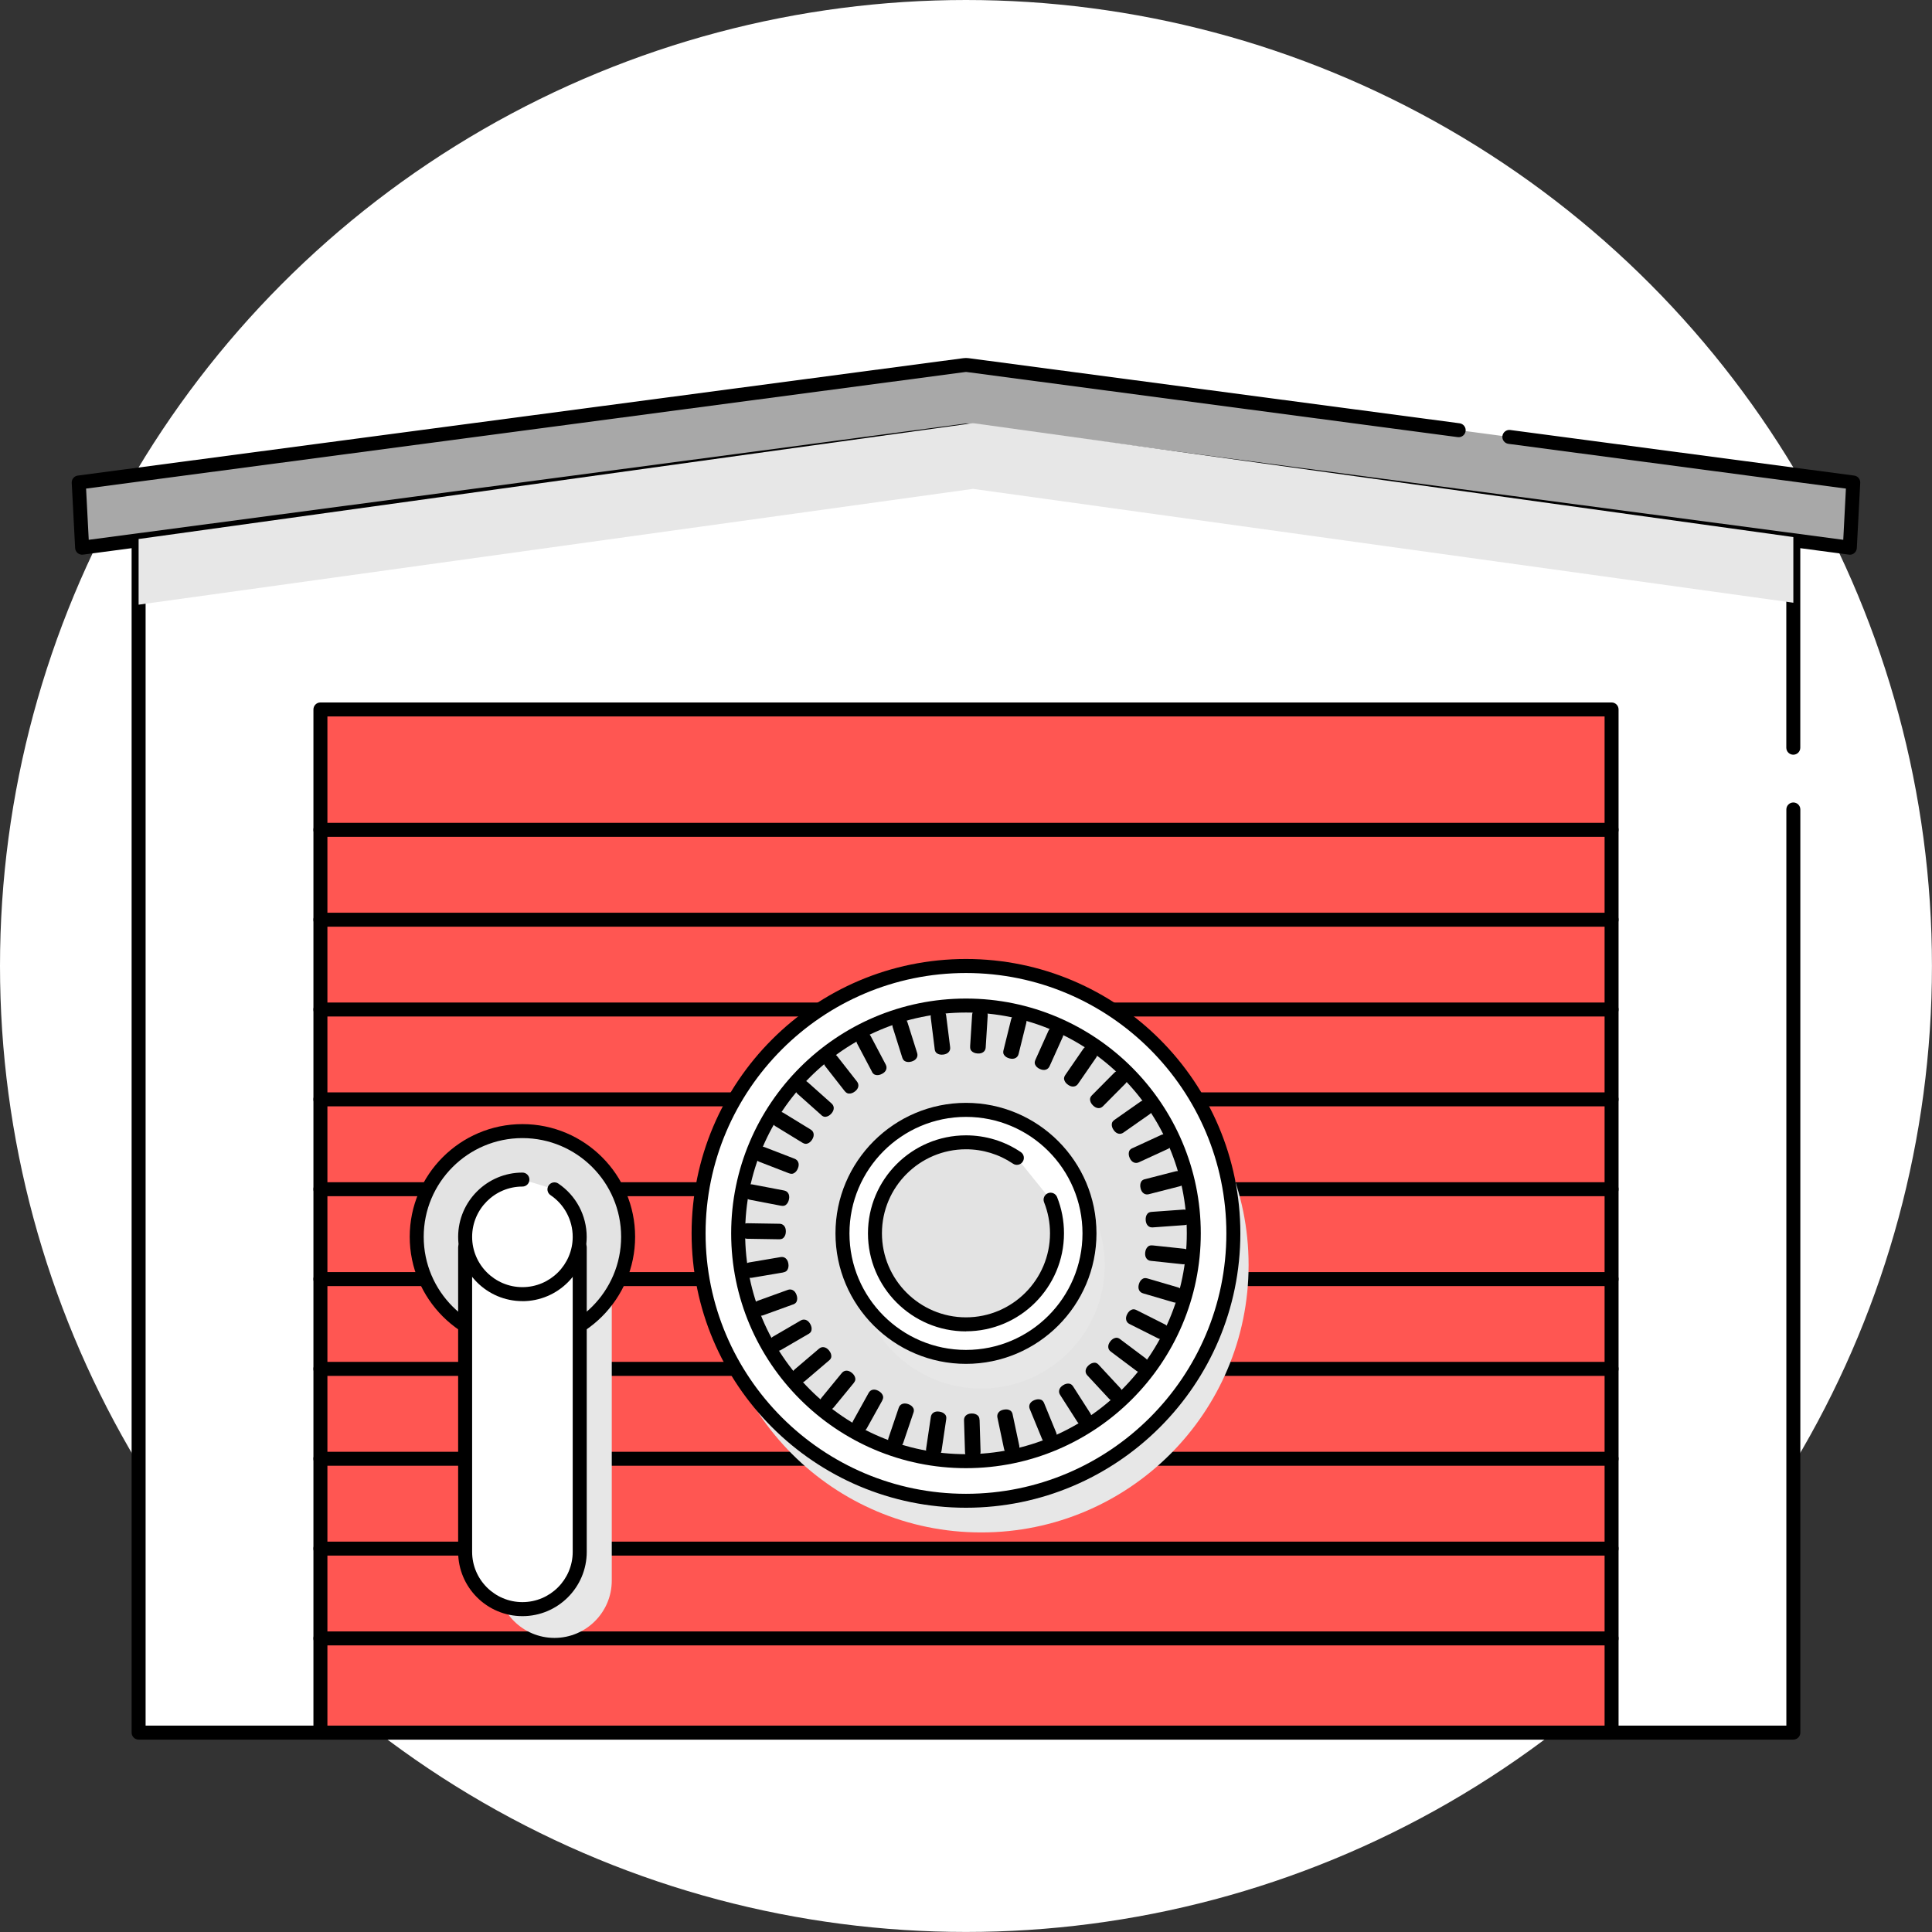
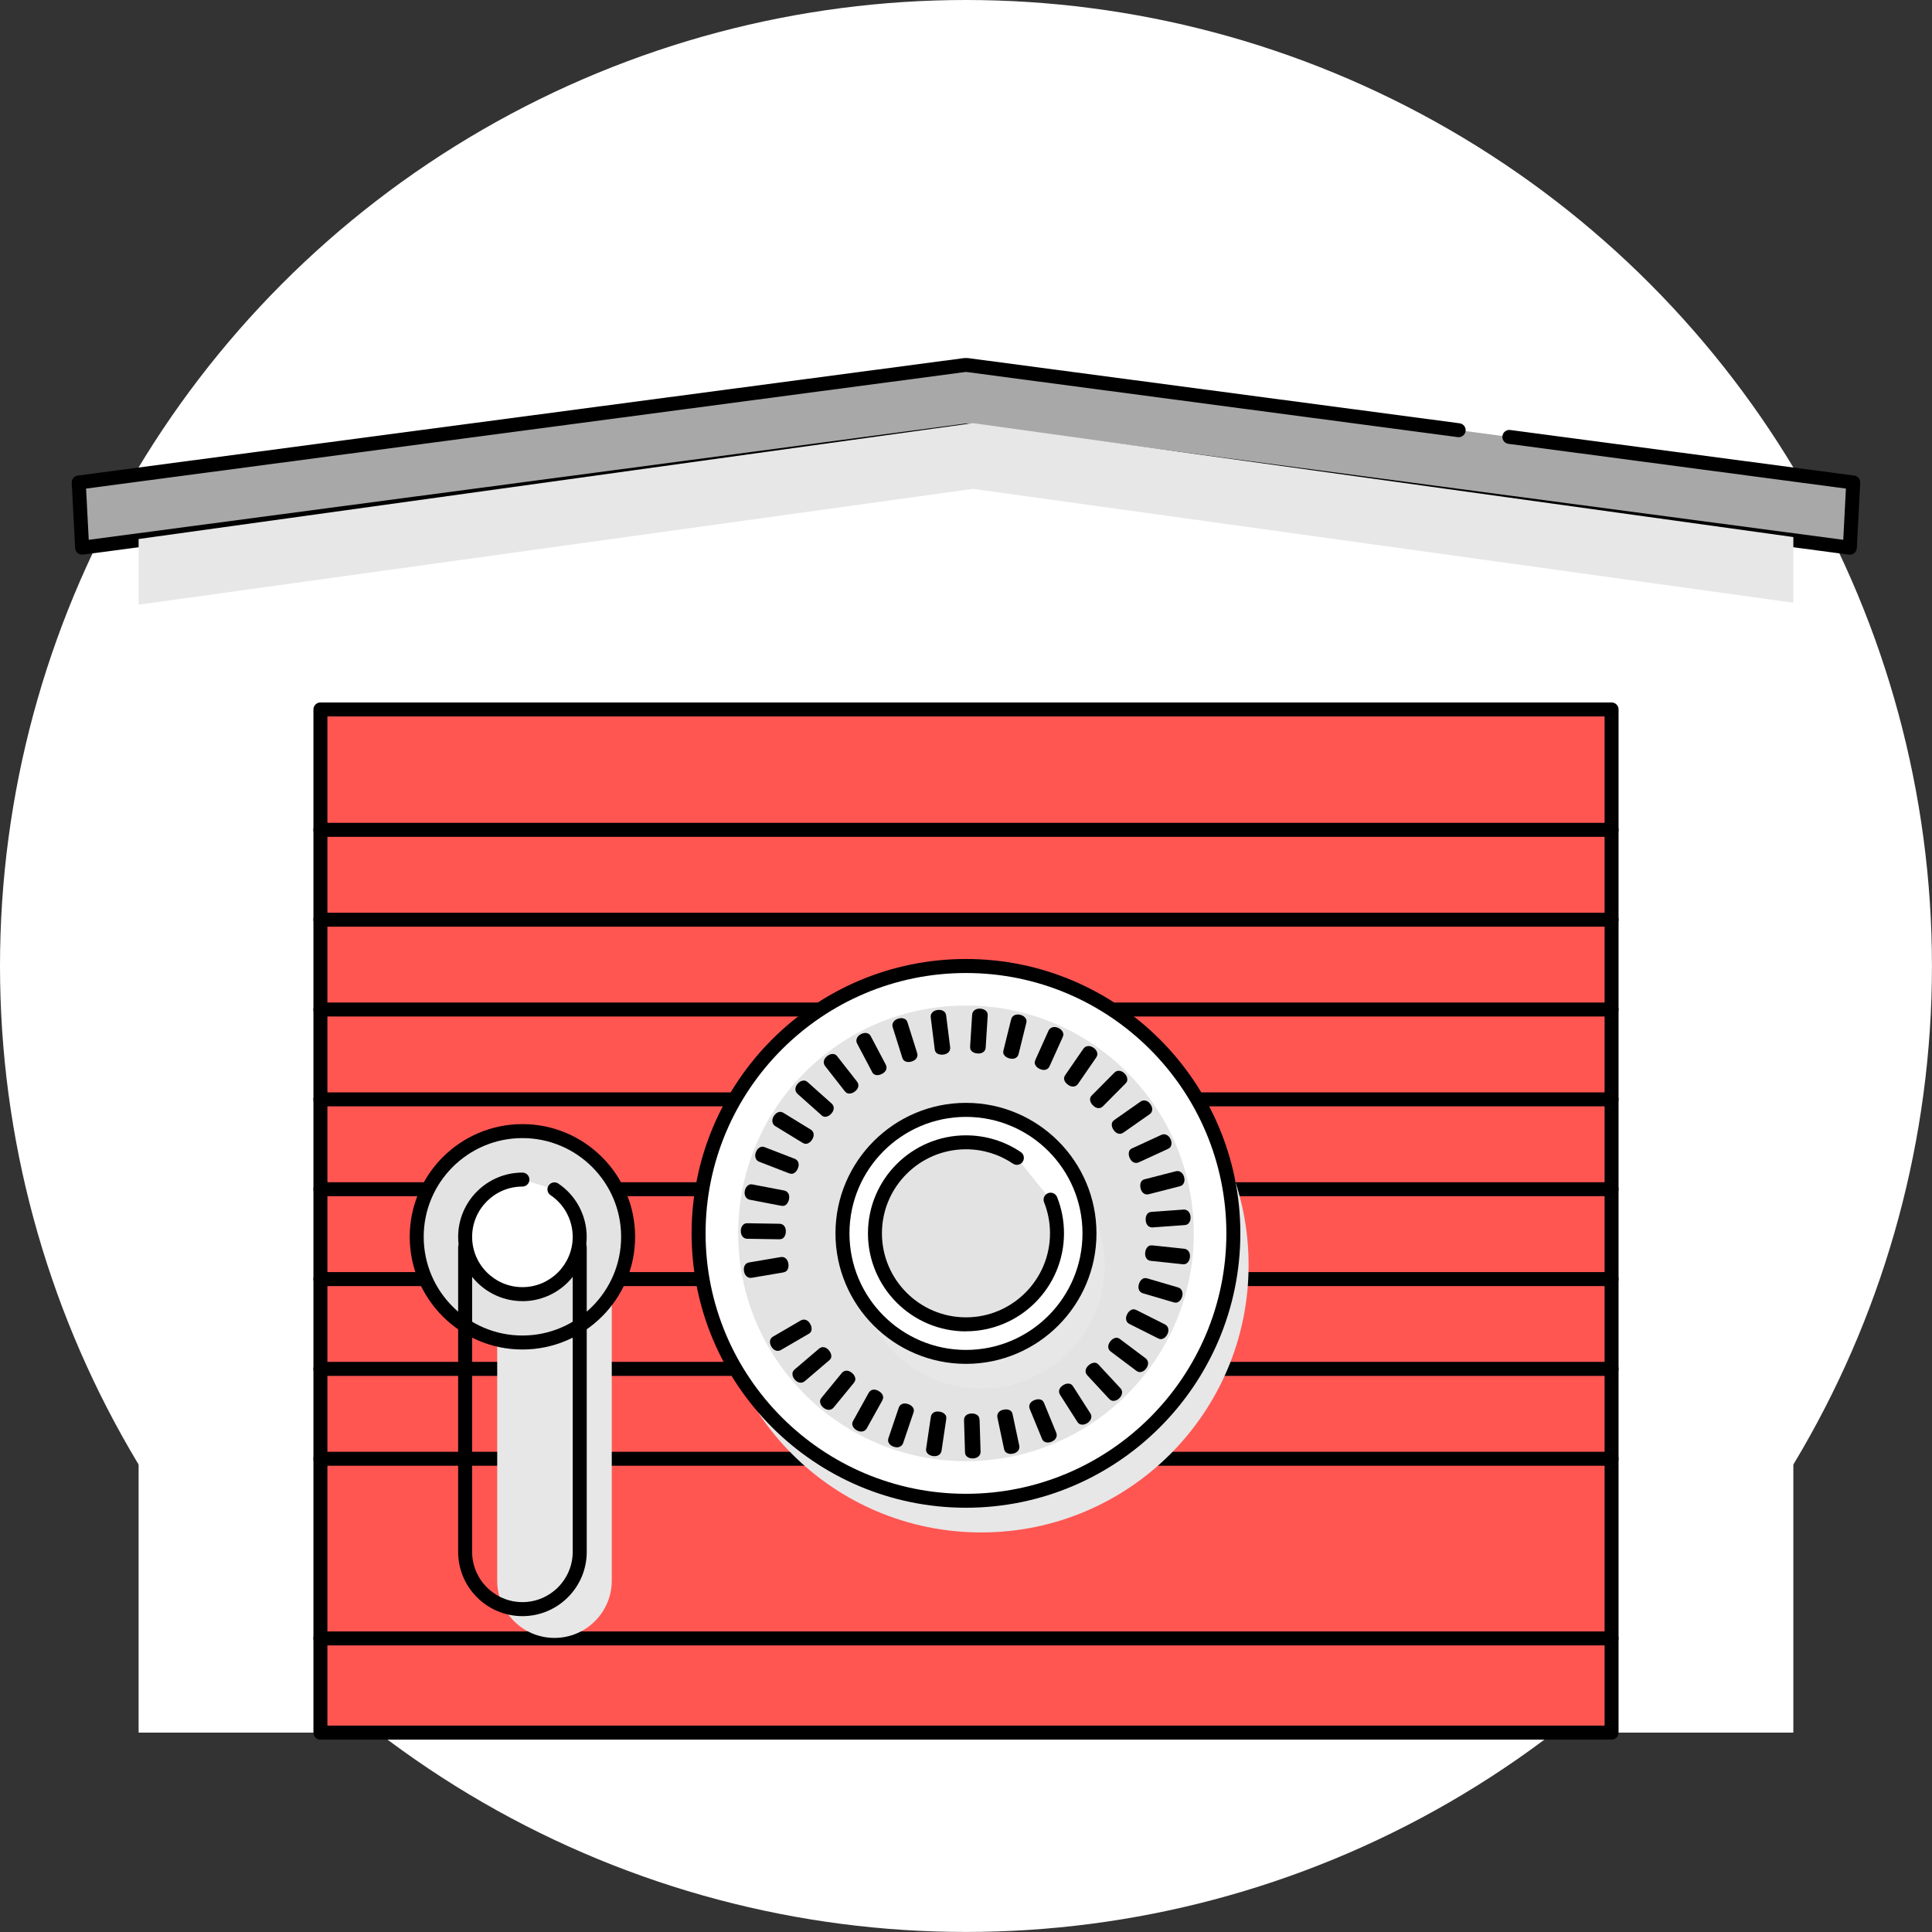
<svg xmlns="http://www.w3.org/2000/svg" viewBox="0 0 414.53 414.53">
  <rect x="0" y="0" width="414.53" height="414.53" fill="#333333" stroke="none" />
  <defs>
    <style>
      .cls-1 {
        fill: #ff5652;
      }

      .cls-2 {
        fill: #e7e7e7;
      }

      .cls-3 {
        fill: #e3e3e3;
      }

      .cls-4 {
        fill: #fff;
      }

      .cls-5 {
        fill: #a8a8a8;
      }

      .cls-6 {
        mix-blend-mode: multiply;
      }

      .cls-7 {
        fill: #e1e1e1;
        stroke: #000;
        stroke-linecap: round;
        stroke-linejoin: round;
        stroke-width: 3px;
      }

      .cls-8 {
        isolation: isolate;
      }
    </style>
  </defs>
  <g class="cls-8">
    <g id="Layer_2" data-name="Layer 2">
      <g id="Layer_1-2" data-name="Layer 1">
        <g>
          <circle class="cls-4" cx="207.26" cy="207.26" r="207.26" />
          <g>
            <polyline class="cls-4" points="384.78 160.43 384.78 109.9 207.26 85.32 29.74 109.9 29.74 371.75 384.78 371.75 384.78 173.68" />
-             <path d="m384.78,373.25H29.74c-.83,0-1.5-.67-1.5-1.5V109.9c0-.75.55-1.38,1.29-1.49l177.52-24.58c.14-.02.27-.02.41,0l177.52,24.58c.74.1,1.29.74,1.29,1.49v50.53c0,.83-.67,1.5-1.5,1.5s-1.5-.67-1.5-1.5v-49.22l-176.02-24.37L31.24,111.21v259.04h352.04v-196.57c0-.83.67-1.5,1.5-1.5s1.5.67,1.5,1.5v198.07c0,.83-.67,1.5-1.5,1.5Z" />
          </g>
          <g>
            <path class="cls-5" d="m323.84,93.74l73.79,9.78-.73,13.99-189.64-25.14L17.63,117.51l-.73-13.99,190-25.19c.24-.04.49-.04.73,0l105.36,13.97" />
            <path d="m396.9,119.01c-.07,0-.13,0-.2-.01l-189.44-25.11L17.82,119c-.42.06-.83-.07-1.16-.33-.32-.27-.52-.66-.54-1.08l-.73-13.99c-.04-.78.53-1.46,1.3-1.56l190-25.19c.37-.05.76-.05,1.15,0l105.33,13.97c.82.11,1.4.86,1.29,1.68-.11.82-.87,1.4-1.68,1.29l-105.36-13.97c-.12-.02-.22-.02-.31,0L18.47,104.83l.57,10.99,188.03-24.93c.13-.02.26-.02.39,0l188.03,24.93.57-10.99-72.41-9.6c-.82-.11-1.4-.86-1.29-1.68.11-.82.87-1.4,1.68-1.29l73.79,9.78c.78.1,1.34.78,1.3,1.56l-.73,13.99c-.02.42-.22.81-.54,1.08-.27.23-.61.35-.96.35Z" />
          </g>
          <g class="cls-6">
            <path class="cls-2" d="m384.78,115.23l-175.66-24.39c-.23-.04-.47-.04-.7,0L29.74,115.65v14.09l179.03-24.85,176.01,24.43v-14.09Z" />
          </g>
          <g>
            <g>
              <rect class="cls-1" x="68.75" y="152.22" width="277.03" height="219.53" />
              <path d="m345.78,373.25H68.75c-.83,0-1.5-.67-1.5-1.5v-219.53c0-.83.67-1.5,1.5-1.5h277.03c.83,0,1.5.67,1.5,1.5v219.53c0,.83-.67,1.5-1.5,1.5Zm-275.53-3h274.03v-216.53H70.25v216.53Z" />
            </g>
            <g>
              <line class="cls-7" x1="68.75" y1="178.05" x2="345.78" y2="178.05" />
              <line class="cls-7" x1="68.75" y1="197.33" x2="345.78" y2="197.33" />
              <line class="cls-7" x1="68.75" y1="216.6" x2="345.78" y2="216.6" />
              <line class="cls-7" x1="68.75" y1="235.88" x2="345.78" y2="235.88" />
              <line class="cls-7" x1="68.75" y1="255.16" x2="345.78" y2="255.16" />
              <line class="cls-7" x1="68.75" y1="274.44" x2="345.78" y2="274.44" />
              <line class="cls-7" x1="68.75" y1="293.71" x2="345.78" y2="293.71" />
              <line class="cls-7" x1="68.75" y1="312.99" x2="345.78" y2="312.99" />
-               <line class="cls-7" x1="68.75" y1="332.27" x2="345.78" y2="332.27" />
              <line class="cls-7" x1="68.75" y1="351.54" x2="345.78" y2="351.54" />
            </g>
          </g>
          <g>
            <g class="cls-6">
              <path class="cls-2" d="m106.67,273.79h24.59v65.35c0,6.78-5.51,12.29-12.29,12.29h0c-6.78,0-12.29-5.51-12.29-12.29v-65.35h0Z" />
            </g>
            <g>
              <circle class="cls-3" cx="112.09" cy="265.37" r="22.68" />
              <path d="m112.09,289.55c-13.33,0-24.18-10.85-24.18-24.18s10.85-24.18,24.18-24.18,24.18,10.85,24.18,24.18-10.85,24.18-24.18,24.18Zm0-45.36c-11.68,0-21.18,9.5-21.18,21.18s9.5,21.18,21.18,21.18,21.18-9.5,21.18-21.18-9.5-21.18-21.18-21.18Z" />
            </g>
            <g>
-               <path class="cls-4" d="m99.8,267.61h24.59v65.35c0,6.78-5.51,12.29-12.29,12.29h0c-6.78,0-12.29-5.51-12.29-12.29v-65.35h0Z" />
              <path d="m112.09,346.76c-7.61,0-13.79-6.19-13.79-13.79v-65.35c0-.83.67-1.5,1.5-1.5h24.59c.83,0,1.5.67,1.5,1.5v65.35c0,7.61-6.19,13.79-13.79,13.79Zm-10.79-77.65v63.85c0,5.95,4.84,10.79,10.79,10.79s10.79-4.84,10.79-10.79v-63.85h-21.59Z" />
            </g>
            <g>
              <path class="cls-4" d="m118.97,255.18c3.27,2.21,5.42,5.95,5.42,10.19,0,6.79-5.5,12.29-12.29,12.29s-12.29-5.5-12.29-12.29,5.5-12.29,12.29-12.29" />
              <path d="m112.09,279.17c-7.61,0-13.79-6.19-13.79-13.79s6.19-13.79,13.79-13.79c.83,0,1.5.67,1.5,1.5s-.67,1.5-1.5,1.5c-5.95,0-10.79,4.84-10.79,10.79s4.84,10.79,10.79,10.79,10.79-4.84,10.79-10.79c0-3.59-1.78-6.94-4.76-8.95-.69-.46-.87-1.4-.4-2.08.46-.69,1.4-.87,2.08-.4,3.81,2.57,6.08,6.85,6.08,11.44,0,7.61-6.19,13.79-13.79,13.79Z" />
            </g>
          </g>
          <g>
            <g>
              <g class="cls-6">
                <circle class="cls-2" cx="210.53" cy="271.43" r="57.37" />
              </g>
              <g>
                <circle class="cls-4" cx="207.26" cy="264.63" r="57.37" />
                <path d="m207.26,323.5c-32.46,0-58.87-26.41-58.87-58.87s26.41-58.87,58.87-58.87,58.87,26.41,58.87,58.87-26.41,58.87-58.87,58.87Zm0-114.73c-30.81,0-55.87,25.06-55.87,55.87s25.06,55.87,55.87,55.87,55.87-25.06,55.87-55.87-25.06-55.87-55.87-55.87Z" />
              </g>
              <g>
                <circle class="cls-3" cx="207.26" cy="264.63" r="48.88" />
-                 <path d="m207.26,315.01c-27.78,0-50.38-22.6-50.38-50.38s22.6-50.38,50.38-50.38,50.38,22.6,50.38,50.38-22.6,50.38-50.38,50.38Zm0-97.76c-26.12,0-47.38,21.25-47.38,47.38s21.25,47.38,47.38,47.38,47.38-21.25,47.38-47.38-21.25-47.38-47.38-47.38Z" />
              </g>
              <g class="cls-6">
                <circle class="cls-2" cx="210.53" cy="271.43" r="26.5" />
              </g>
              <g>
                <circle class="cls-4" cx="207.26" cy="264.63" r="26.5" />
                <path d="m207.26,292.63c-15.44,0-28-12.56-28-28s12.56-28,28-28,28,12.56,28,28-12.56,28-28,28Zm0-52.99c-13.78,0-25,11.21-25,25s11.21,25,25,25,25-11.21,25-25-11.21-25-25-25Z" />
              </g>
              <g>
                <path class="cls-3" d="m225.42,257.42c.89,2.23,1.37,4.66,1.37,7.21,0,10.78-8.74,19.53-19.53,19.53s-19.53-8.74-19.53-19.53,8.74-19.53,19.53-19.53c4.04,0,7.8,1.23,10.92,3.33" />
                <path d="m207.26,285.66c-11.59,0-21.03-9.43-21.03-21.03s9.43-21.03,21.03-21.03c4.21,0,8.28,1.24,11.76,3.59.69.46.87,1.4.4,2.08-.46.69-1.4.87-2.08.4-2.98-2.01-6.47-3.08-10.08-3.08-9.94,0-18.03,8.09-18.03,18.03s8.09,18.03,18.03,18.03,18.03-8.09,18.03-18.03c0-2.3-.43-4.54-1.27-6.66-.31-.77.07-1.64.84-1.95.77-.31,1.64.07,1.95.84.98,2.47,1.48,5.08,1.48,7.76,0,11.59-9.43,21.03-21.03,21.03Z" />
              </g>
            </g>
            <g>
              <path d="m208.15,224.54l.43-6.81c.03-.4.19-.73.5-.97.33-.26.75-.37,1.27-.34.59.04,1.03.25,1.35.64.17.22.24.51.22.89l-.43,6.8c-.03.41-.18.73-.48.96-.31.25-.73.36-1.25.33-.57-.04-1.01-.22-1.33-.56-.21-.22-.3-.54-.27-.94Z" />
              <path d="m215.31,225.34l1.64-6.63c.1-.39.32-.68.66-.86.37-.2.8-.23,1.31-.11.57.14.97.43,1.21.87.13.24.15.55.06.91l-1.64,6.62c-.1.4-.31.68-.64.86-.35.19-.78.23-1.29.1-.56-.14-.96-.4-1.21-.79-.17-.26-.2-.58-.1-.98Z" />
              <path d="m222.16,227.39l2.8-6.23c.17-.37.44-.61.81-.73.4-.13.83-.09,1.31.13.53.24.88.6,1.03,1.08.08.26.05.56-.11.91l-2.8,6.21c-.17.37-.43.62-.79.74-.38.13-.81.08-1.29-.13-.52-.23-.87-.57-1.04-.99-.12-.28-.09-.61.08-.98Z" />
              <path d="m228.57,230.65l3.87-5.62c.23-.33.54-.52.93-.58.41-.05.83.07,1.26.36.48.33.76.75.82,1.24.03.27-.06.56-.27.88l-3.87,5.61c-.23.34-.53.53-.9.58-.4.06-.81-.06-1.24-.36-.47-.32-.75-.71-.85-1.16-.06-.3.02-.61.25-.95Z" />
              <path d="m234.29,235l4.81-4.85c.29-.29.62-.42,1.01-.4.42.02.81.21,1.18.58.42.41.61.87.59,1.37-.01.27-.15.54-.42.81l-4.8,4.84c-.29.29-.62.43-.99.41-.4-.02-.79-.21-1.16-.58-.41-.4-.62-.83-.63-1.3-.01-.3.13-.6.42-.89Z" />
              <path d="m239.12,240.28l5.59-3.92c.33-.23.69-.3,1.07-.22.41.09.76.35,1.06.78.34.48.45.96.34,1.45-.06.27-.25.51-.56.73l-5.58,3.91c-.33.23-.69.31-1.05.23-.39-.09-.74-.34-1.04-.77-.33-.47-.46-.93-.39-1.39.04-.3.23-.57.57-.8Z" />
              <path d="m242.97,246.36l6.2-2.86c.37-.17.73-.18,1.09-.02.38.17.68.48.9.95.25.53.27,1.03.07,1.49-.11.25-.34.46-.68.61l-6.19,2.85c-.37.17-.73.18-1.08.04-.37-.16-.67-.47-.88-.94-.24-.52-.28-1-.14-1.44.1-.29.33-.52.7-.69Z" />
              <path d="m245.66,253.01l6.61-1.7c.39-.1.75-.04,1.08.17.35.23.59.6.72,1.1.15.57.08,1.06-.2,1.48-.15.23-.41.39-.78.48l-6.6,1.69c-.4.1-.75.05-1.06-.15-.34-.22-.57-.58-.7-1.09-.14-.55-.1-1.03.12-1.44.15-.27.42-.45.81-.55Z" />
              <path d="m247.1,260.02l6.81-.49c.4-.03.75.09,1.03.36.3.29.47.69.51,1.21.04.58-.11,1.06-.46,1.42-.19.2-.47.31-.85.34l-6.8.49c-.41.03-.75-.08-1.02-.34-.29-.28-.46-.67-.5-1.2-.04-.57.08-1.03.38-1.39.19-.24.49-.37.9-.4Z" />
              <path d="m247.28,267.21l6.79.72c.4.04.72.22.95.54.25.34.34.77.29,1.28-.06.58-.29,1.02-.7,1.32-.22.16-.52.22-.9.18l-6.78-.72c-.41-.04-.72-.21-.94-.52-.24-.32-.33-.74-.28-1.26.06-.57.27-1,.62-1.3.23-.2.55-.28.96-.23Z" />
              <path d="m246.19,274.3l6.55,1.92c.39.11.67.35.84.7.18.38.2.81.05,1.31-.17.56-.47.95-.92,1.17-.25.12-.55.12-.92.02l-6.54-1.92c-.39-.12-.67-.34-.84-.68-.18-.36-.19-.79-.05-1.29.16-.55.44-.94.84-1.17.26-.15.59-.17.98-.06Z" />
              <path d="m243.84,281.09l6.1,3.07c.36.18.59.46.7.84.11.4.05.84-.18,1.3-.26.52-.64.85-1.12.99-.26.07-.57.02-.9-.15l-6.09-3.06c-.37-.18-.6-.46-.7-.82-.11-.39-.05-.81.19-1.28.26-.51.6-.84,1.04-1,.29-.1.61-.07.98.12Z" />
              <path d="m240.33,287.33l5.46,4.1c.32.24.5.56.54.95.04.42-.1.83-.41,1.25-.35.47-.78.73-1.28.77-.27.02-.56-.08-.86-.31l-5.45-4.09c-.33-.25-.51-.55-.54-.93-.04-.4.1-.81.41-1.23.34-.46.74-.72,1.2-.8.3-.05.61.04.94.29Z" />
              <path d="m235.75,292.85l4.64,5c.28.3.4.64.36,1.03-.04.42-.25.8-.62,1.15-.43.4-.89.58-1.39.53-.27-.03-.54-.18-.8-.46l-4.64-5c-.28-.3-.4-.64-.37-1.01.03-.4.24-.78.62-1.13.42-.39.86-.58,1.32-.58.3,0,.6.15.87.45Z" />
              <path d="m230.26,297.49l3.68,5.75c.22.34.28.7.17,1.08-.11.4-.38.74-.82,1.02-.49.32-.98.41-1.46.28-.26-.07-.5-.27-.7-.59l-3.67-5.74c-.22-.34-.28-.7-.19-1.06.1-.39.37-.72.81-1.01.48-.31.95-.42,1.4-.33.3.06.56.26.78.6Z" />
              <path d="m224.03,301.07l2.59,6.32c.15.37.15.74-.02,1.09-.18.38-.51.66-.99.86-.54.22-1.04.23-1.49.01-.25-.12-.44-.35-.58-.71l-2.59-6.31c-.16-.38-.15-.74,0-1.08.17-.36.5-.65.98-.84.53-.22,1.01-.24,1.44-.08.28.11.5.35.66.73Z" />
              <path d="m217.27,303.48l1.42,6.68c.08.4.01.75-.22,1.07-.25.34-.62.56-1.13.67-.57.12-1.06.04-1.47-.26-.22-.16-.37-.43-.45-.8l-1.41-6.67c-.08-.4-.02-.75.2-1.06.23-.33.6-.55,1.12-.65.56-.12,1.04-.06,1.43.18.26.16.43.44.52.84Z" />
              <path d="m210.18,304.63l.21,6.82c.01.41-.12.74-.41,1.01-.3.29-.71.44-1.23.46-.59.02-1.05-.15-1.4-.51-.19-.2-.29-.49-.3-.87l-.21-6.81c-.01-.41.12-.74.38-1,.29-.28.69-.43,1.21-.45.57-.02,1.03.13,1.37.44.23.2.35.51.36.92Z" />
              <path d="m203.02,304.51l-1,6.75c-.06.4-.25.71-.58.92-.35.23-.78.31-1.29.23-.58-.09-1.01-.34-1.29-.75-.15-.23-.2-.53-.14-.9l1-6.74c.06-.4.25-.71.56-.92.33-.23.76-.3,1.27-.22.57.08.99.31,1.28.67.19.24.25.56.19.96Z" />
              <path d="m195.98,303.13l-2.19,6.47c-.13.38-.38.65-.73.81-.38.17-.82.17-1.31,0-.56-.19-.93-.51-1.13-.97-.11-.25-.1-.56.02-.92l2.19-6.46c.13-.39.37-.66.71-.81.37-.16.8-.16,1.29,0,.54.18.92.48,1.14.89.14.27.15.6.02.98Z" />
              <path d="m189.3,300.49l-3.32,5.97c-.2.35-.49.57-.87.66-.41.09-.84.01-1.29-.24-.51-.29-.83-.67-.94-1.16-.06-.27,0-.57.19-.9l3.31-5.96c.2-.36.48-.58.84-.67.39-.09.81-.01,1.27.24.5.28.82.64.96,1.08.09.29.04.61-.16.97Z" />
              <path d="m183.2,296.71l-4.33,5.28c-.26.31-.58.48-.97.5-.42.02-.83-.13-1.23-.46-.45-.37-.69-.81-.72-1.31-.01-.27.1-.56.34-.85l4.32-5.27c.26-.32.58-.48.95-.51.4-.02.8.13,1.21.46.44.36.69.77.75,1.23.04.3-.07.61-.33.93Z" />
              <path d="m177.87,291.91l-5.19,4.43c-.31.26-.66.37-1.04.32-.41-.05-.79-.28-1.13-.67-.38-.45-.54-.92-.47-1.41.04-.27.2-.53.49-.78l5.19-4.42c.31-.26.65-.38,1.02-.33.4.05.77.27,1.11.67.37.44.54.88.52,1.34-.01.3-.18.59-.49.85Z" />
              <path d="m173.46,286.22l-5.9,3.43c-.35.2-.71.25-1.08.13-.4-.13-.73-.42-.99-.86-.29-.51-.37-1-.21-1.48.08-.26.29-.49.62-.68l5.89-3.43c.35-.21.71-.25,1.07-.14.38.12.71.4.97.86.29.49.38.97.27,1.42-.07.3-.28.55-.63.75Z" />
-               <path d="m170.16,279.88l-6.42,2.33c-.38.14-.74.12-1.09-.07-.37-.2-.64-.54-.82-1.02-.2-.55-.18-1.05.05-1.49.13-.24.37-.43.73-.55l6.41-2.32c.38-.14.74-.12,1.08.05.36.19.62.52.8,1.01.2.54.2,1.02.02,1.44-.12.28-.37.49-.76.63Z" />
              <path d="m168.04,273.02l-6.73,1.14c-.4.07-.75-.02-1.06-.26-.33-.26-.53-.64-.62-1.16-.1-.58,0-1.06.32-1.46.17-.21.44-.35.82-.42l6.72-1.14c.4-.07.75.01,1.05.24.32.25.52.63.61,1.14.1.56.01,1.04-.24,1.42-.17.25-.45.41-.86.48Z" />
              <path d="m167.17,265.9l-6.83-.11c-.4,0-.74-.16-.99-.45-.27-.31-.41-.73-.4-1.25,0-.59.2-1.04.58-1.37.21-.18.5-.27.88-.26l6.82.11c.41,0,.74.15.99.43.27.3.4.71.39,1.23,0,.57-.18,1.02-.5,1.35-.21.22-.52.32-.93.32Z" />
              <path d="m167.6,258.71l-6.71-1.29c-.4-.08-.7-.28-.9-.62-.22-.36-.28-.79-.18-1.3.11-.58.38-.99.81-1.25.23-.14.54-.18.91-.1l6.69,1.28c.4.08.7.27.9.59.21.34.27.77.17,1.28-.11.56-.35.98-.72,1.25-.25.18-.57.23-.97.15Z" />
              <path d="m169.28,251.74l-6.37-2.47c-.38-.15-.64-.4-.77-.77-.15-.39-.13-.83.06-1.31.21-.55.55-.91,1.02-1.09.26-.1.56-.08.91.06l6.36,2.46c.38.15.64.4.78.75.15.37.13.8-.06,1.29-.21.53-.52.9-.94,1.1-.27.13-.6.12-.98-.02Z" />
              <path d="m172.18,245.19l-5.82-3.56c-.35-.21-.55-.51-.62-.89-.08-.41.02-.84.29-1.28.31-.5.71-.8,1.2-.89.27-.05.57.03.89.22l5.81,3.56c.35.21.56.5.63.87.08.39-.02.82-.29,1.26-.3.49-.67.79-1.12.91-.29.08-.61.01-.96-.2Z" />
              <path d="m176.22,239.24l-5.1-4.54c-.3-.27-.45-.6-.46-.99,0-.42.17-.82.51-1.21.39-.44.84-.66,1.33-.66.27,0,.55.12.83.38l5.09,4.54c.3.27.46.6.47.97,0,.4-.16.8-.51,1.19-.38.43-.8.66-1.26.7-.3.03-.61-.1-.91-.37Z" />
              <path d="m181.25,234.12l-4.21-5.38c-.25-.32-.34-.67-.27-1.06.07-.41.31-.78.72-1.1.46-.36.94-.5,1.43-.42.27.05.52.22.75.52l4.2,5.37c.25.32.35.67.29,1.04-.06.4-.3.76-.71,1.08-.45.35-.91.51-1.37.46-.3-.03-.58-.2-.83-.52Z" />
              <path d="m187.1,229.96l-3.19-6.04c-.19-.36-.22-.72-.08-1.09.14-.39.44-.71.9-.95.52-.27,1.01-.33,1.48-.15.26.1.47.31.65.65l3.18,6.03c.19.36.22.72.1,1.07-.13.38-.43.69-.9.93-.51.27-.98.34-1.43.21-.29-.08-.54-.3-.73-.66Z" />
              <path d="m193.59,226.92l-2.05-6.51c-.12-.39-.08-.75.12-1.08.21-.36.56-.62,1.06-.77.56-.18,1.06-.14,1.49.11.24.14.41.39.52.75l2.05,6.5c.12.39.09.75-.1,1.07-.2.35-.55.6-1.05.76-.55.17-1.03.16-1.44-.05-.27-.13-.47-.39-.6-.78Z" />
              <path d="m200.55,225.09l-.85-6.78c-.05-.4.05-.75.31-1.04.27-.32.67-.51,1.18-.57.58-.07,1.06.05,1.44.38.21.18.33.46.38.83l.85,6.76c.05.41-.04.75-.29,1.04-.26.31-.65.49-1.17.56-.57.07-1.04-.03-1.41-.3-.25-.18-.39-.47-.45-.88Z" />
            </g>
          </g>
        </g>
      </g>
    </g>
  </g>
</svg>